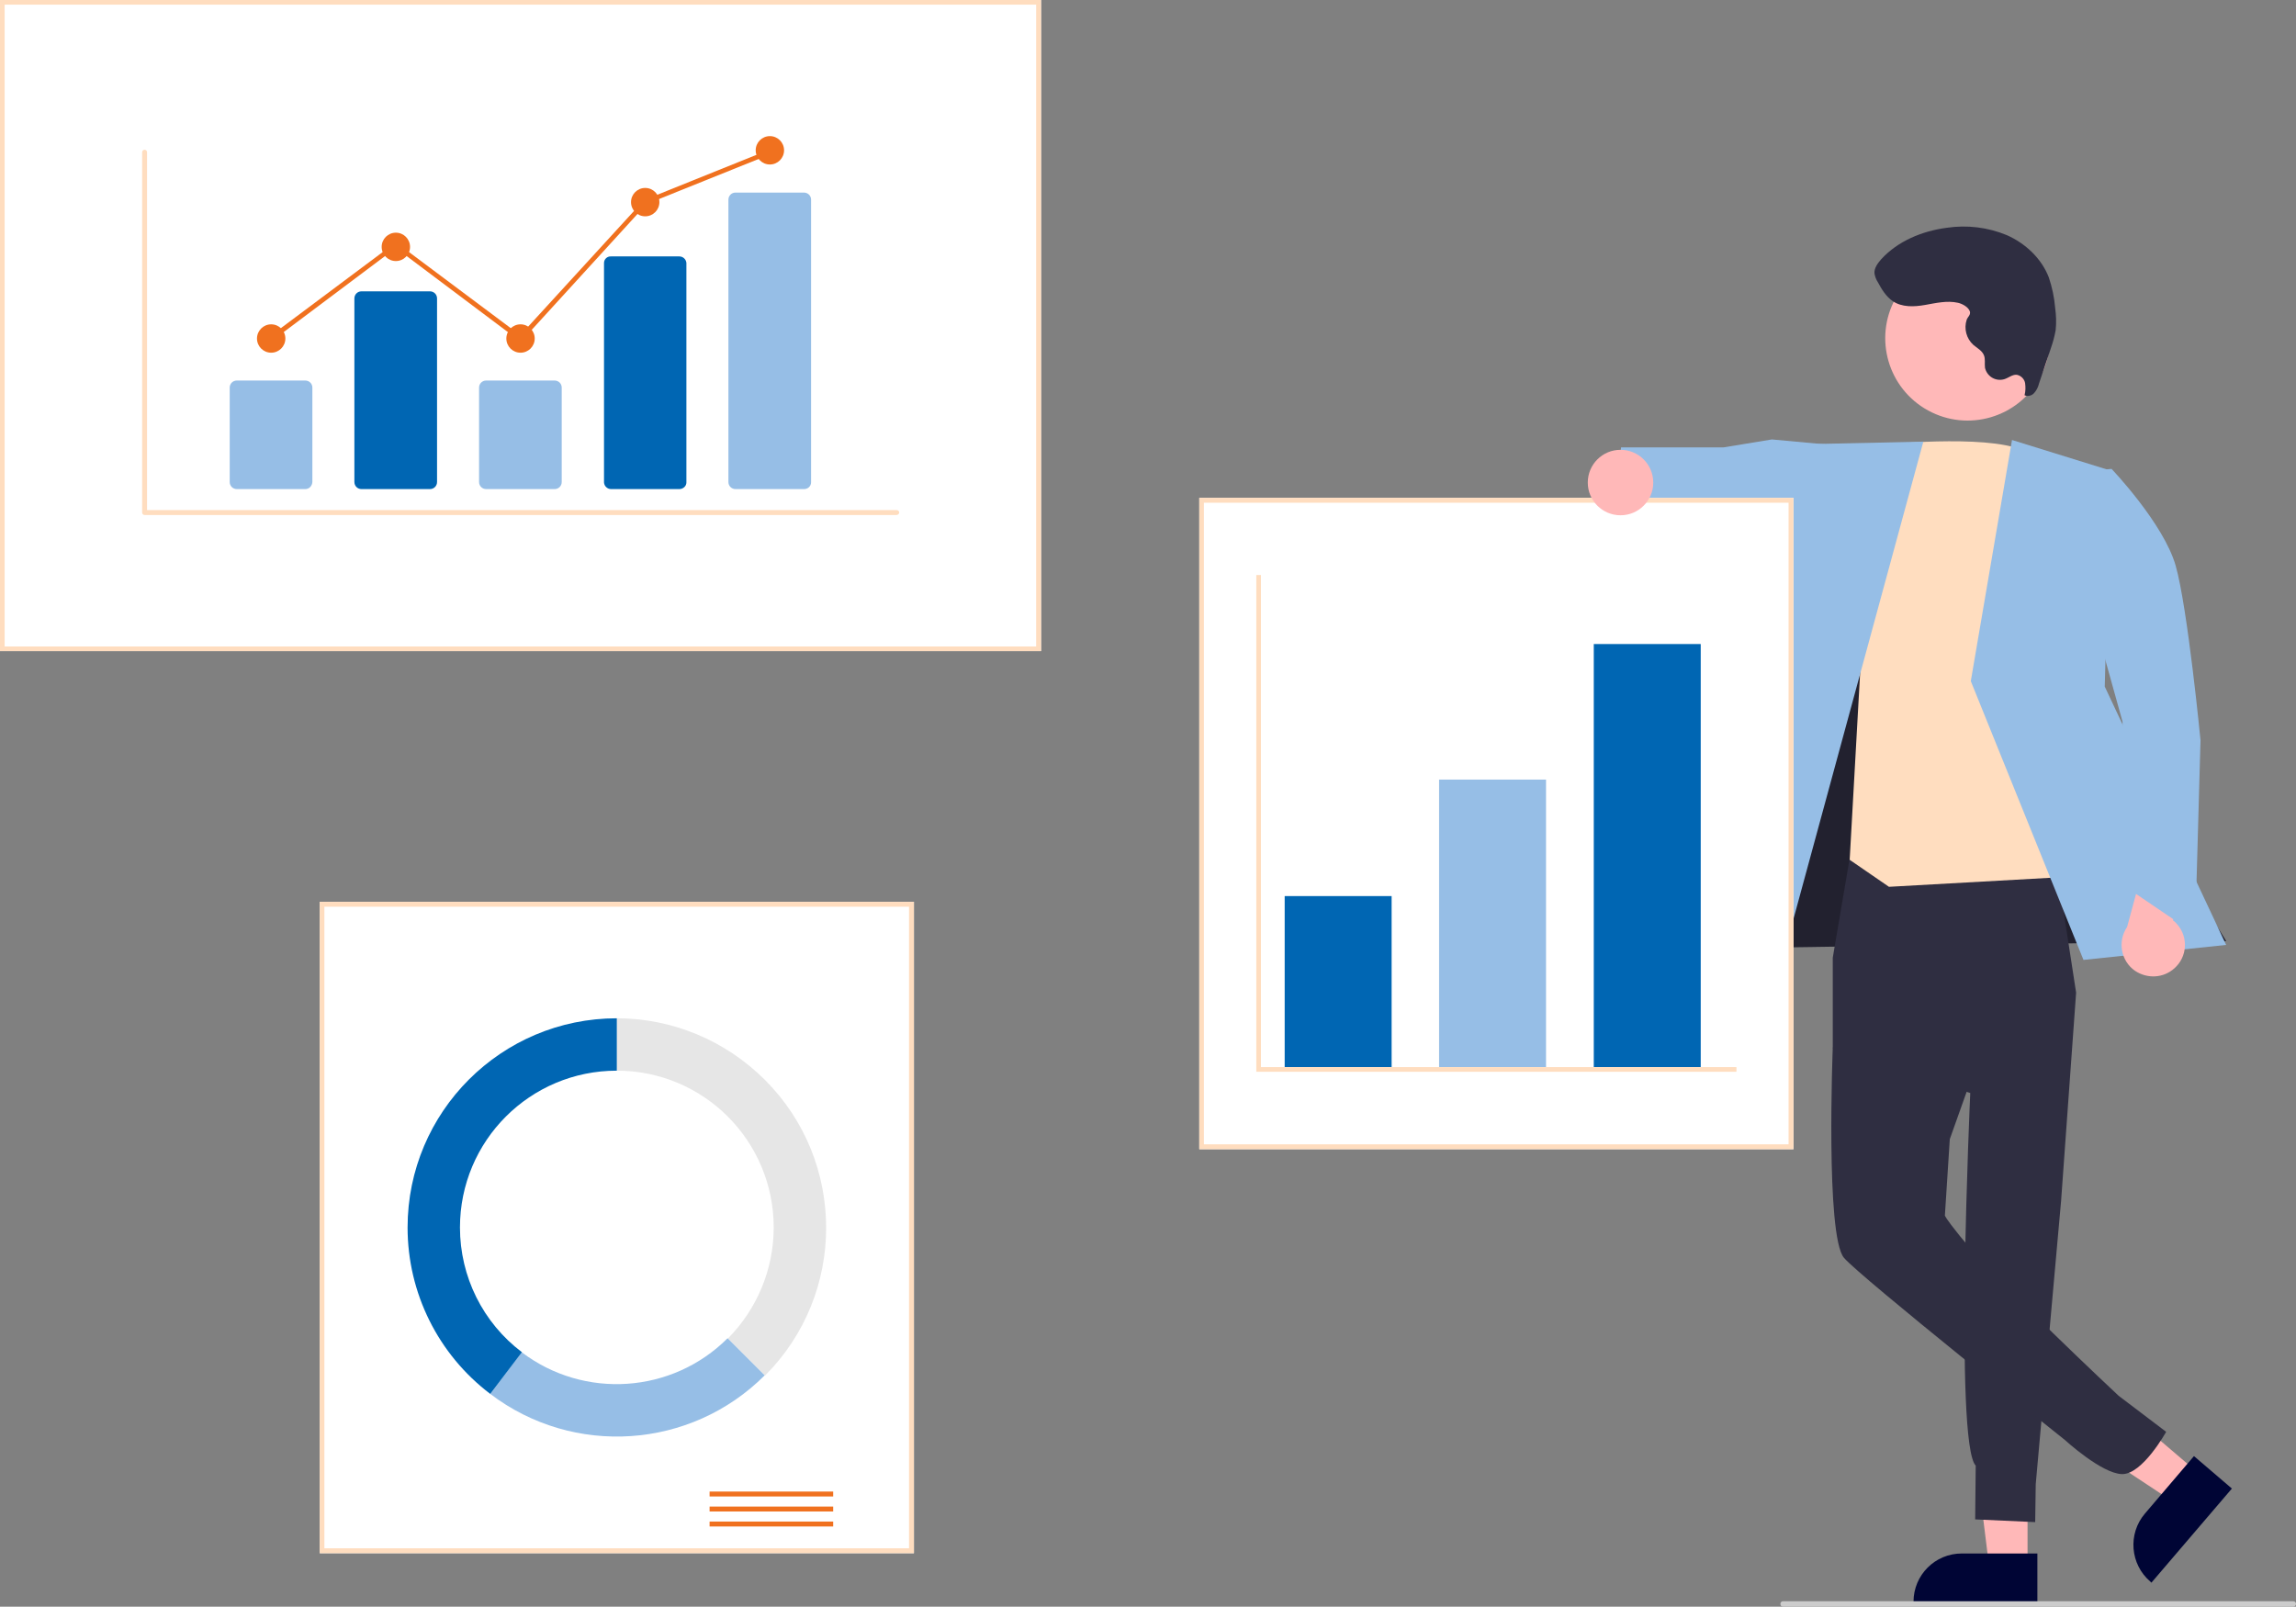
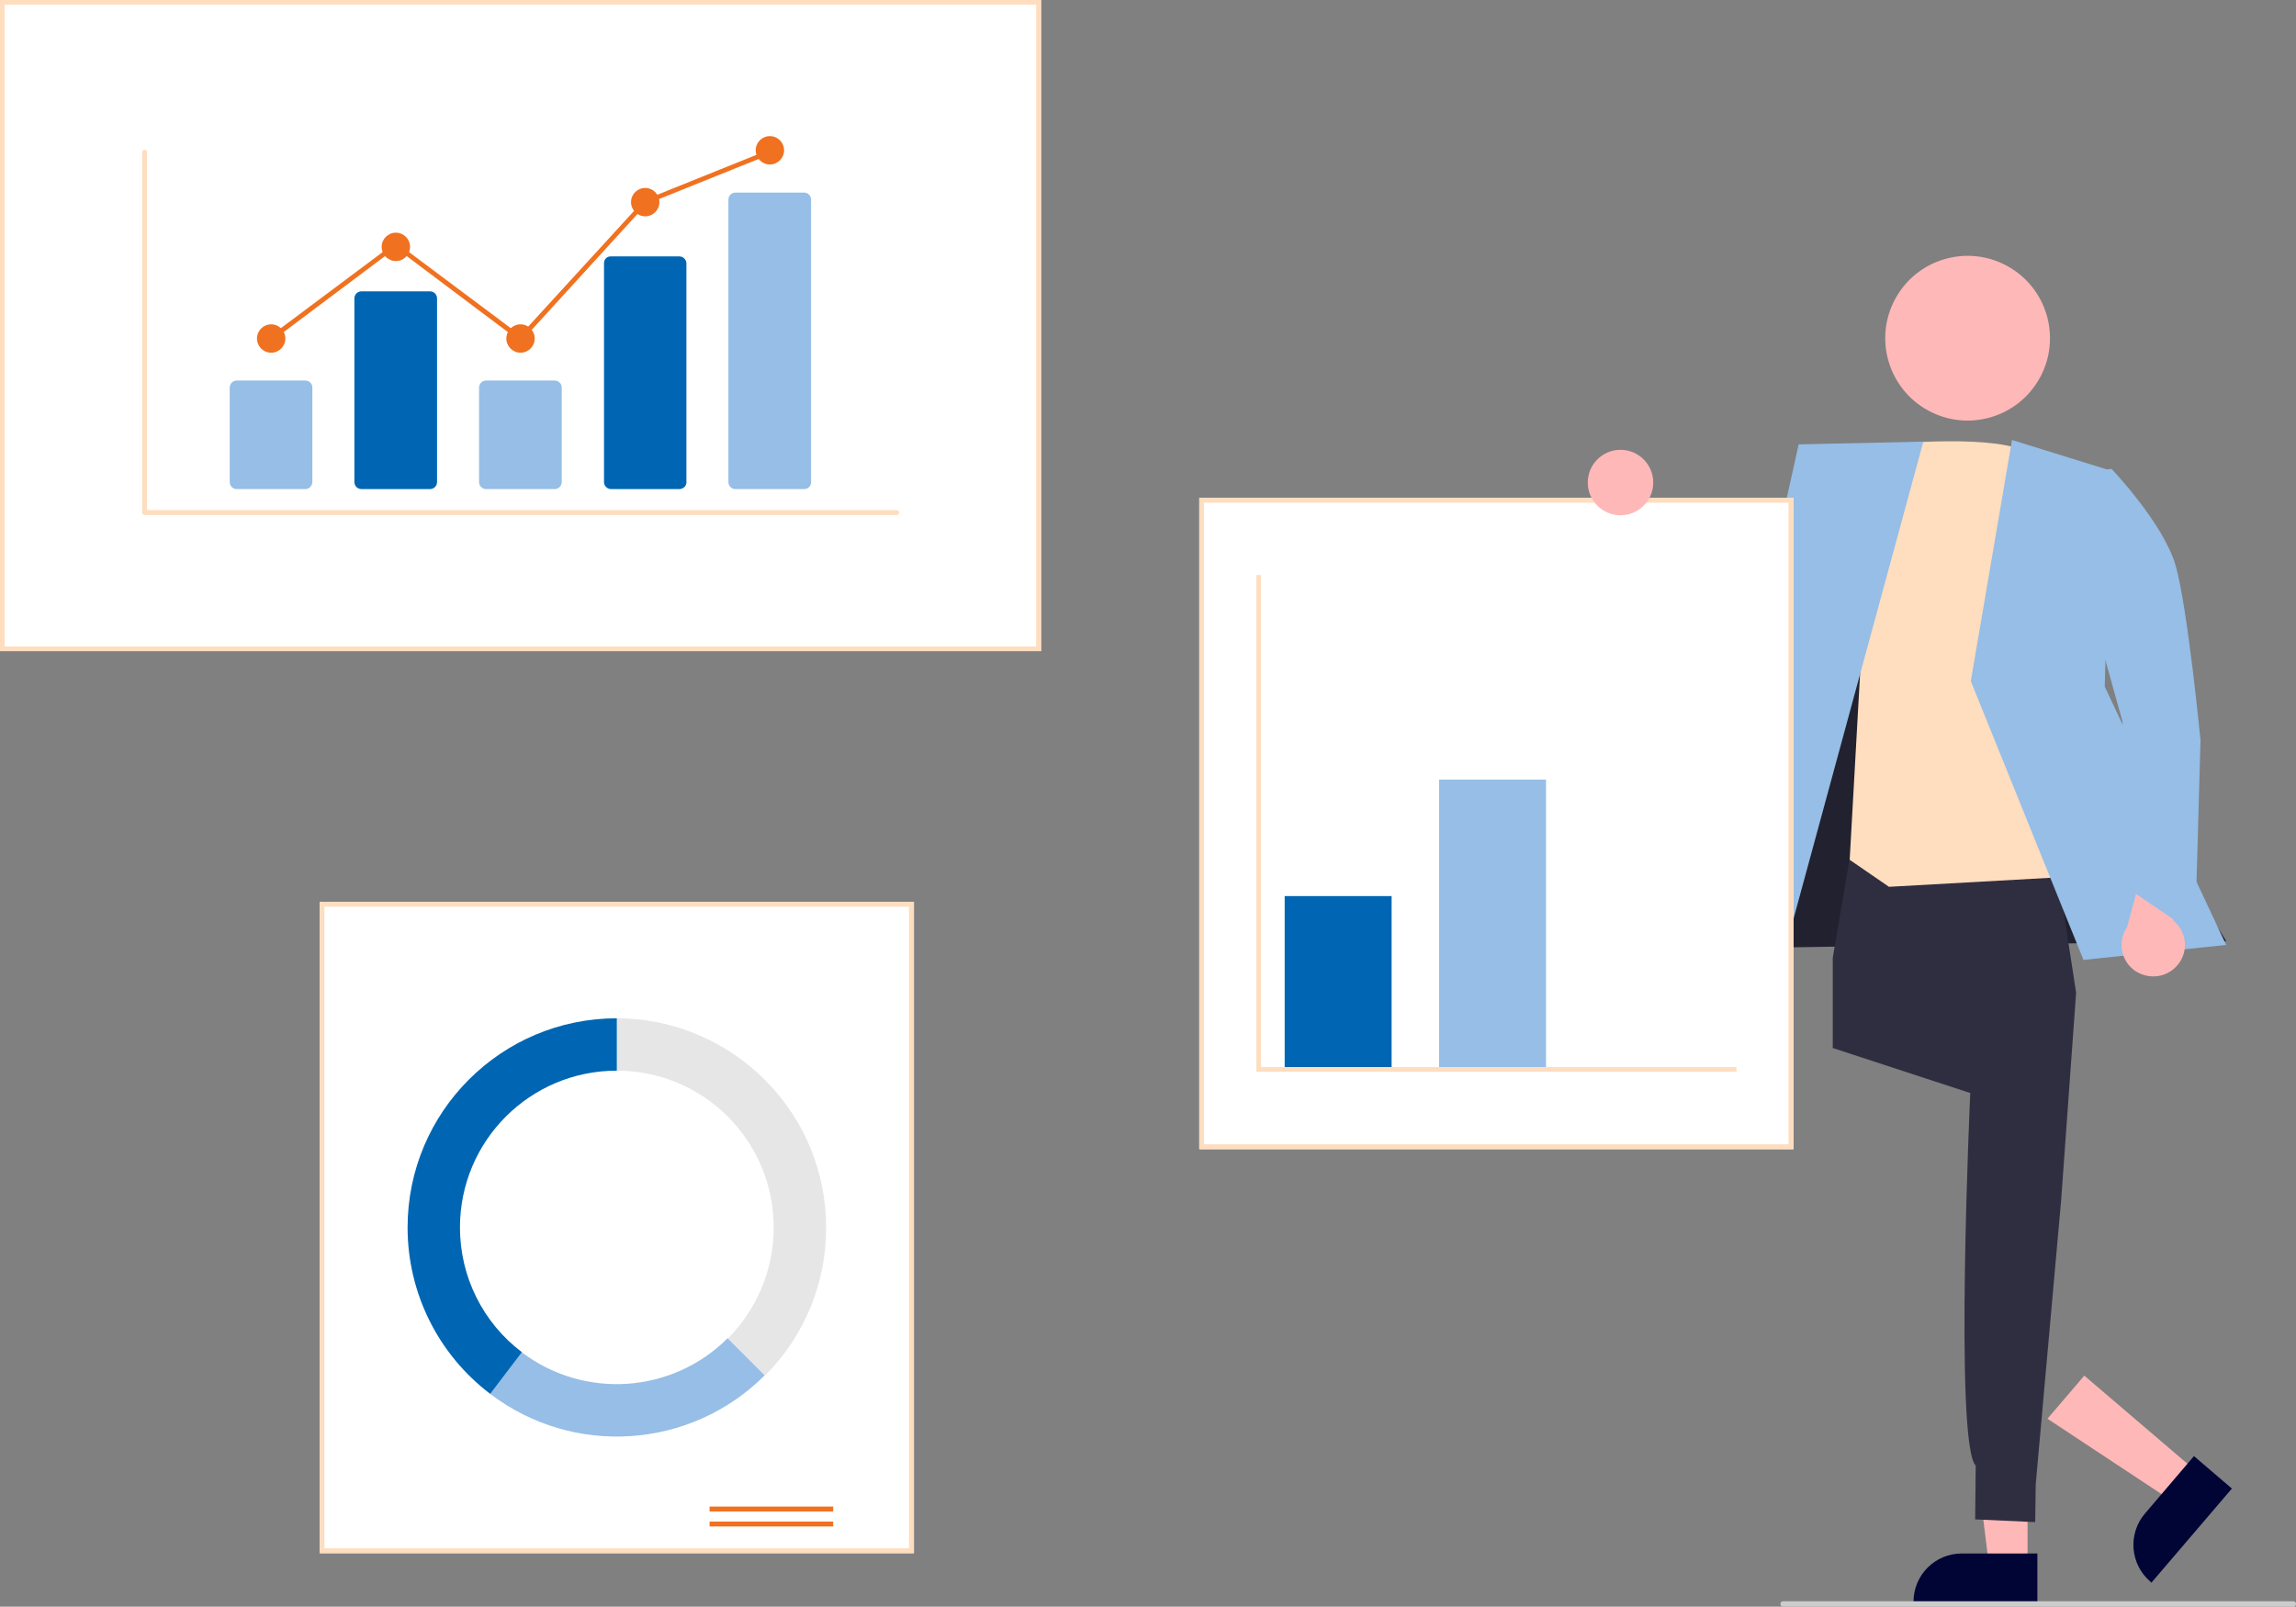
<svg xmlns="http://www.w3.org/2000/svg" version="1.1" id="Ebene_1" x="0px" y="0px" viewBox="0 0 841.6 589" style="enable-background:new 0 0 841.6 589;" xml:space="preserve">
  <rect x="0" y="0" width="841.6" height="589" fill="#808080" stroke="none" />
  <style type="text/css">
	.st0{fill:#FFB8B8;}
	.st1{fill:#000535;}
	.st2{fill:#2F2E41;}
	.st3{opacity:0.28;enable-background:new    ;}
	.st4{fill:#96BEE6;}
	.st5{fill:#FFDDBF;}
	.st6{fill:#FFFFFF;}
	.st7{fill:#F0711F;}
	.st8{fill:#E6E6E6;}
	.st9{fill:#0066B3;}
	.st10{fill:#CCCCCC;}
</style>
  <polygon class="st0" points="743.2,574.2 729.1,574.2 722.4,519.9 743.2,519.9 " />
  <path class="st1" d="M746.8,587.8l-45.4,0v-0.6c0-9.8,7.9-17.7,17.7-17.7h0l27.7,0L746.8,587.8z" />
  <polygon class="st0" points="805.3,539.6 796.2,550.3 750.5,520.1 764,504.3 " />
  <path class="st1" d="M818.1,545.7l-29.5,34.5l-0.4-0.4c-7.4-6.3-8.3-17.5-2-24.9l0,0l18-21.1L818.1,545.7z" />
  <polygon class="st2" points="643.2,307.1 638.9,347.5 816,345 738.8,219.1 675.7,216.8 " />
  <polygon class="st3" points="643.2,307.1 638.9,347.5 816,345 738.8,219.1 675.7,216.8 " />
  <path class="st2" d="M678.1,314.1l-6.3,37v33.1l50.4,16.5c0,0-5.9,128.4,2,136.6l-0.2,19.7l22,1l0.2-13.9l9.3-103.9l5.5-76.3  l-8.9-57.8L678.1,314.1z" />
-   <path class="st2" d="M717.1,345.9l-45.3,38.2c0,0-2.7,68.9,4.1,77c5.8,6.9,81,66.8,81,66.8s13.4,12.3,20.9,12.5s16.2-15.5,16.2-15.5  l-17.4-13.2c0,0-45-42-58.3-58.7c-5.4-6.7-5.4-7.4-5.4-7.4l1.8-28l18.5-52L717.1,345.9z" />
-   <polygon class="st4" points="669,162.9 649.5,161.1 631.8,164 594.2,164 591,191.2 625.3,198.9 633.6,194.8 668.4,208.1 " />
  <path class="st5" d="M692.4,162.8c0,0,41.5-3.9,50.9,3.5s29.6,154.3,29.6,154.3l-80.5,4.5l-14.4-9.9l4.1-73.3L692.4,162.8z" />
  <polygon class="st4" points="705,161.9 659.3,162.9 616.6,355.6 650.3,363 " />
  <polygon class="st4" points="737.5,161.3 773.6,172.5 771.5,251.7 816,346.4 763.7,351.9 722.4,249.7 " />
  <path class="st0" d="M797,355c4.8-4.2,5.2-11.5,1-16.2c-0.4-0.5-0.9-1-1.5-1.4l7.2-25.3l-14.3-8.2l-9.7,35.9  c-3.6,5.3-2.3,12.5,2.9,16.1C787.1,358.9,793,358.6,797,355L797,355z" />
  <path class="st4" d="M752.7,173.7l21.3-1.8c0,0,19.1,20,23.5,35.5s9.1,64,9.1,64l-2,71l-24.9-16.9l-1.7-61L752.7,173.7z" />
  <ellipse transform="matrix(0.48 -0.877 0.877 0.48 266.754 696.974)" class="st0" cx="721" cy="123.6" rx="30.2" ry="30.2" />
-   <path class="st2" d="M717.7,111c-4-0.9-8.1,0.1-12.1,0.8s-8.4,0.9-11.8-1.4c-2.5-1.7-4.1-4.4-5.5-7c-0.6-0.9-1-2-1.2-3.1  c-0.2-1.9,1.1-3.7,2.4-5.2c6.1-6.7,15-10.4,24.1-11.6c7.4-1.1,15-0.2,22,2.7c6.8,3,12.7,8.5,15.4,15.5c1.2,3.6,2,7.3,2.3,11  c0.4,2.8,0.5,5.6,0.2,8.4c-0.4,2.1-0.9,4.1-1.6,6.1l-4.5,13.4c-0.3,1.3-0.9,2.5-1.8,3.5c-0.9,1-2.3,1.3-3.5,0.8  c0.4-1.5,0.4-3,0.2-4.5c-0.3-1.5-1.5-2.7-3-3c-1.6-0.2-3,1.1-4.6,1.6c-3,0.9-6.1-0.8-7-3.8c0-0.1-0.1-0.3-0.1-0.4  c-0.2-1.5,0.2-3.2-0.4-4.6c-0.7-1.7-2.5-2.6-3.9-3.8c-2.5-2.3-3.5-5.9-2.4-9.2c0.4-1.1,1.4-1.6,1.2-2.9  C721.6,112.5,719.1,111.3,717.7,111z" />
  <path class="st6" d="M381.6,238.7H0V0h381.6V238.7z" />
  <path class="st5" d="M381.6,238.7H0V0h381.6V238.7z M1.7,237h378.1V1.7H1.7V237z" />
  <path class="st6" d="M335,569.4H117.2V330.6H335V569.4z" />
  <path class="st5" d="M335,569.4H117.2V330.6H335V569.4z M118.9,567.6h214.3V332.4H118.9V567.6z" />
-   <rect x="260.1" y="546.8" class="st7" width="45.3" height="1.8" />
  <rect x="260.1" y="552.3" class="st7" width="45.3" height="1.8" />
  <rect x="260.1" y="557.8" class="st7" width="45.3" height="1.8" />
  <path class="st8" d="M226.1,373.3v19.2c31.8,0,57.5,25.7,57.5,57.5c0,15.3-6.1,29.9-16.8,40.7l13.6,13.6  c29.9-29.9,29.9-78.5,0-108.4C265.9,381.4,246.4,373.3,226.1,373.3z" />
  <path class="st4" d="M280.3,504.2l-13.6-13.6c-20.3,20.3-52.6,22.5-75.5,5.1L179.7,511C210.2,534.2,253.2,531.3,280.3,504.2z" />
  <path class="st9" d="M168.6,450c0-31.8,25.7-57.5,57.5-57.5l0,0v-19.2c-42.3,0-76.7,34.3-76.7,76.7c0,24,11.2,46.5,30.3,61  l11.6-15.3C177,484.9,168.6,468,168.6,450z" />
  <path class="st6" d="M657.4,421.3H439.6V182.5h217.8V421.3z" />
  <path class="st5" d="M657.4,421.3H439.6V182.5h217.8V421.3z M441.3,419.5h214.3V184.3H441.3V419.5z" />
  <rect x="470.9" y="328.5" class="st9" width="39.2" height="62.7" />
  <rect x="527.5" y="285.8" class="st4" width="39.2" height="105.4" />
-   <rect x="584.2" y="236.1" class="st9" width="39.2" height="155.1" />
  <polygon class="st5" points="636.5,392.9 460.5,392.9 460.5,210.8 462.2,210.8 462.2,391.2 636.5,391.2 " />
  <circle class="st0" cx="594" cy="176.9" r="12" />
  <path class="st10" d="M840.6,589h-187c-0.6,0-1-0.4-1-1s0.4-1,1-1h187c0.6,0,1,0.4,1,1S841.1,589,840.6,589z" />
  <path class="st5" d="M328.6,188.8H53c-0.5,0-0.9-0.4-0.9-0.9V55.8c0-0.5,0.4-0.9,0.9-0.9c0.5,0,0.9,0.4,0.9,0.9v131.2h274.8  c0.5,0,0.9,0.4,0.9,0.9S329.1,188.8,328.6,188.8C328.6,188.8,328.6,188.8,328.6,188.8L328.6,188.8z" />
  <path class="st4" d="M111.9,179.3H86.8c-1.4,0-2.6-1.1-2.6-2.6v-34.6c0-1.4,1.1-2.6,2.6-2.6h25.1c1.4,0,2.6,1.1,2.6,2.6v34.6  C114.4,178.2,113.3,179.3,111.9,179.3z" />
  <path class="st9" d="M157.6,179.3h-25.1c-1.4,0-2.6-1.1-2.6-2.6v-67.3c0-1.4,1.1-2.6,2.6-2.6h25.1c1.4,0,2.6,1.1,2.6,2.6v67.3  C160.2,178.2,159,179.3,157.6,179.3z" />
  <path class="st4" d="M203.3,179.3h-25.1c-1.4,0-2.6-1.1-2.6-2.6v-34.6c0-1.4,1.1-2.6,2.6-2.6h25.1c1.4,0,2.6,1.1,2.6,2.6v34.6  C205.9,178.2,204.7,179.3,203.3,179.3z" />
  <path class="st9" d="M249,179.3H224c-1.4,0-2.5-1.1-2.6-2.4V96.4c0-1.4,1.2-2.5,2.6-2.4H249c1.4,0,2.5,1.1,2.6,2.4v80.5  C251.6,178.2,250.4,179.3,249,179.3z" />
  <path class="st4" d="M294.7,179.3h-25.1c-1.4,0-2.6-1.1-2.6-2.6V73.2c0-1.4,1.1-2.6,2.6-2.6h25.1c1.4,0,2.6,1.1,2.6,2.6v103.6  C297.3,178.2,296.2,179.3,294.7,179.3z" />
  <circle class="st7" cx="99.4" cy="124.1" r="5.2" />
  <circle class="st7" cx="145.1" cy="90.5" r="5.2" />
  <circle class="st7" cx="190.8" cy="124.1" r="5.2" />
  <circle class="st7" cx="236.5" cy="74.1" r="5.2" />
  <circle class="st7" cx="282.2" cy="55.1" r="5.2" />
  <polygon class="st7" points="190.9,125.3 145.1,90.9 99.9,124.8 98.8,123.4 145.1,88.8 190.7,122.9 236,73.4 236.2,73.3 281.9,54.9   282.5,56.5 237,74.8 " />
</svg>